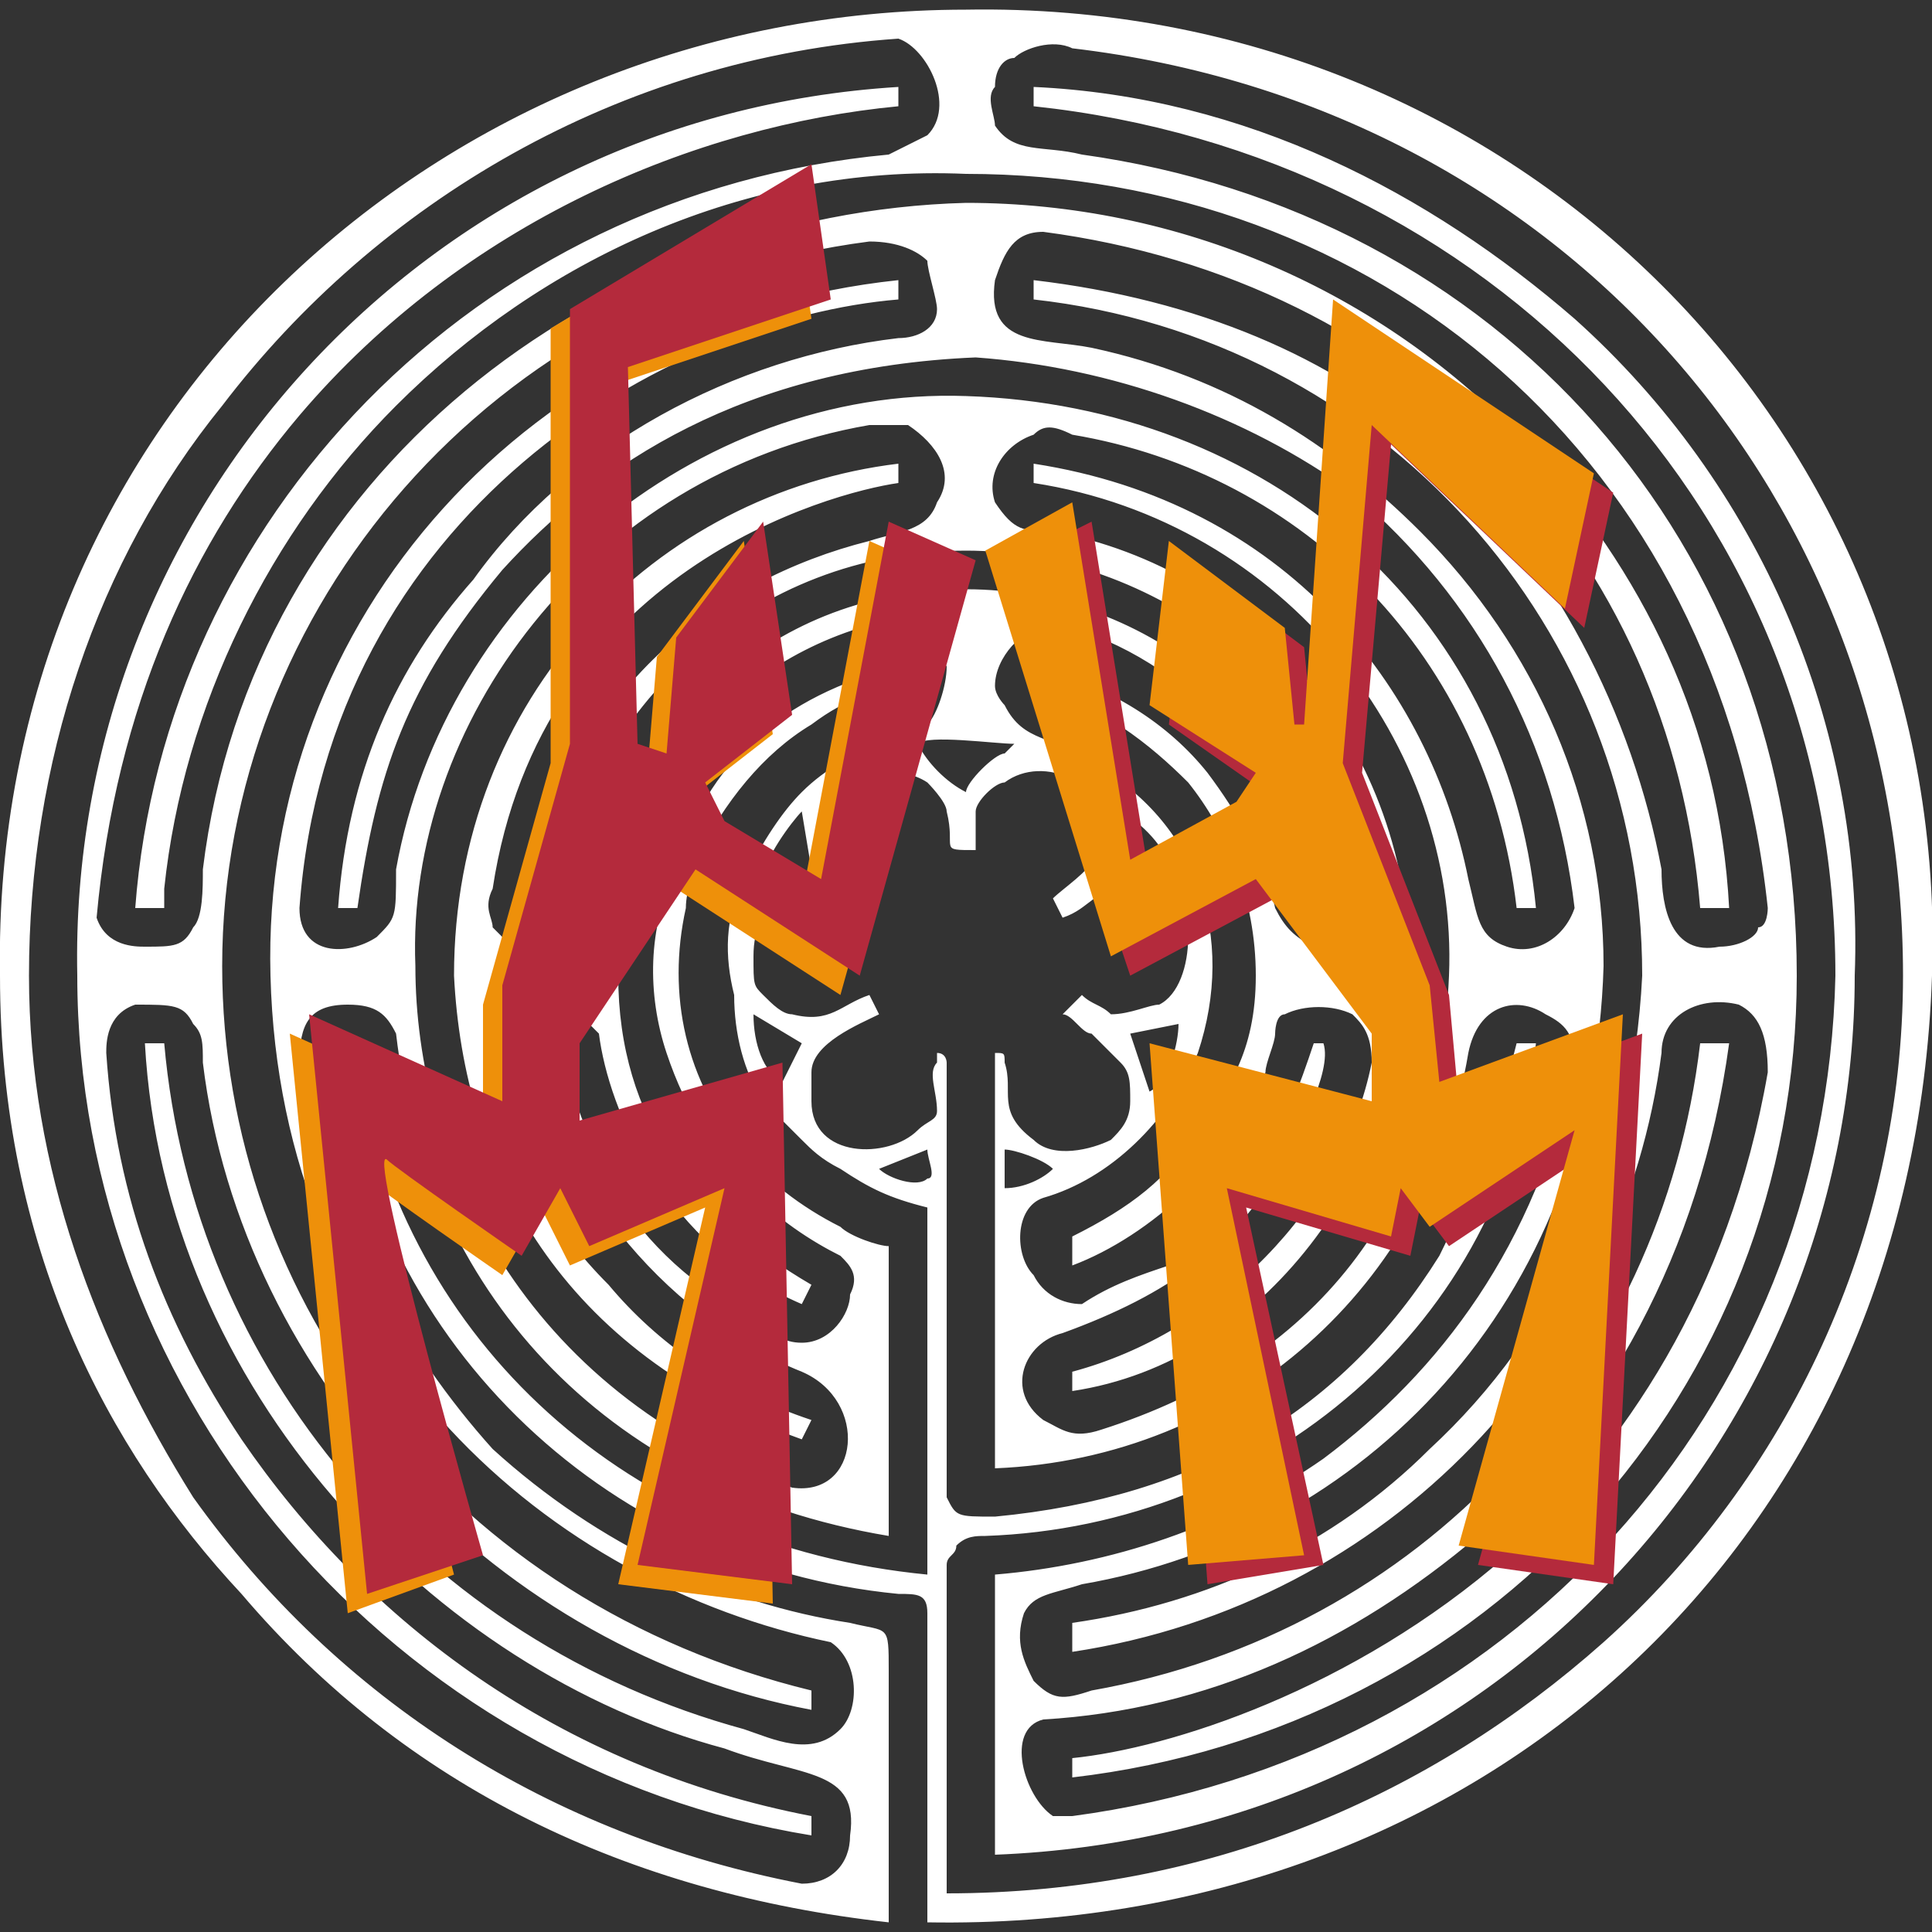
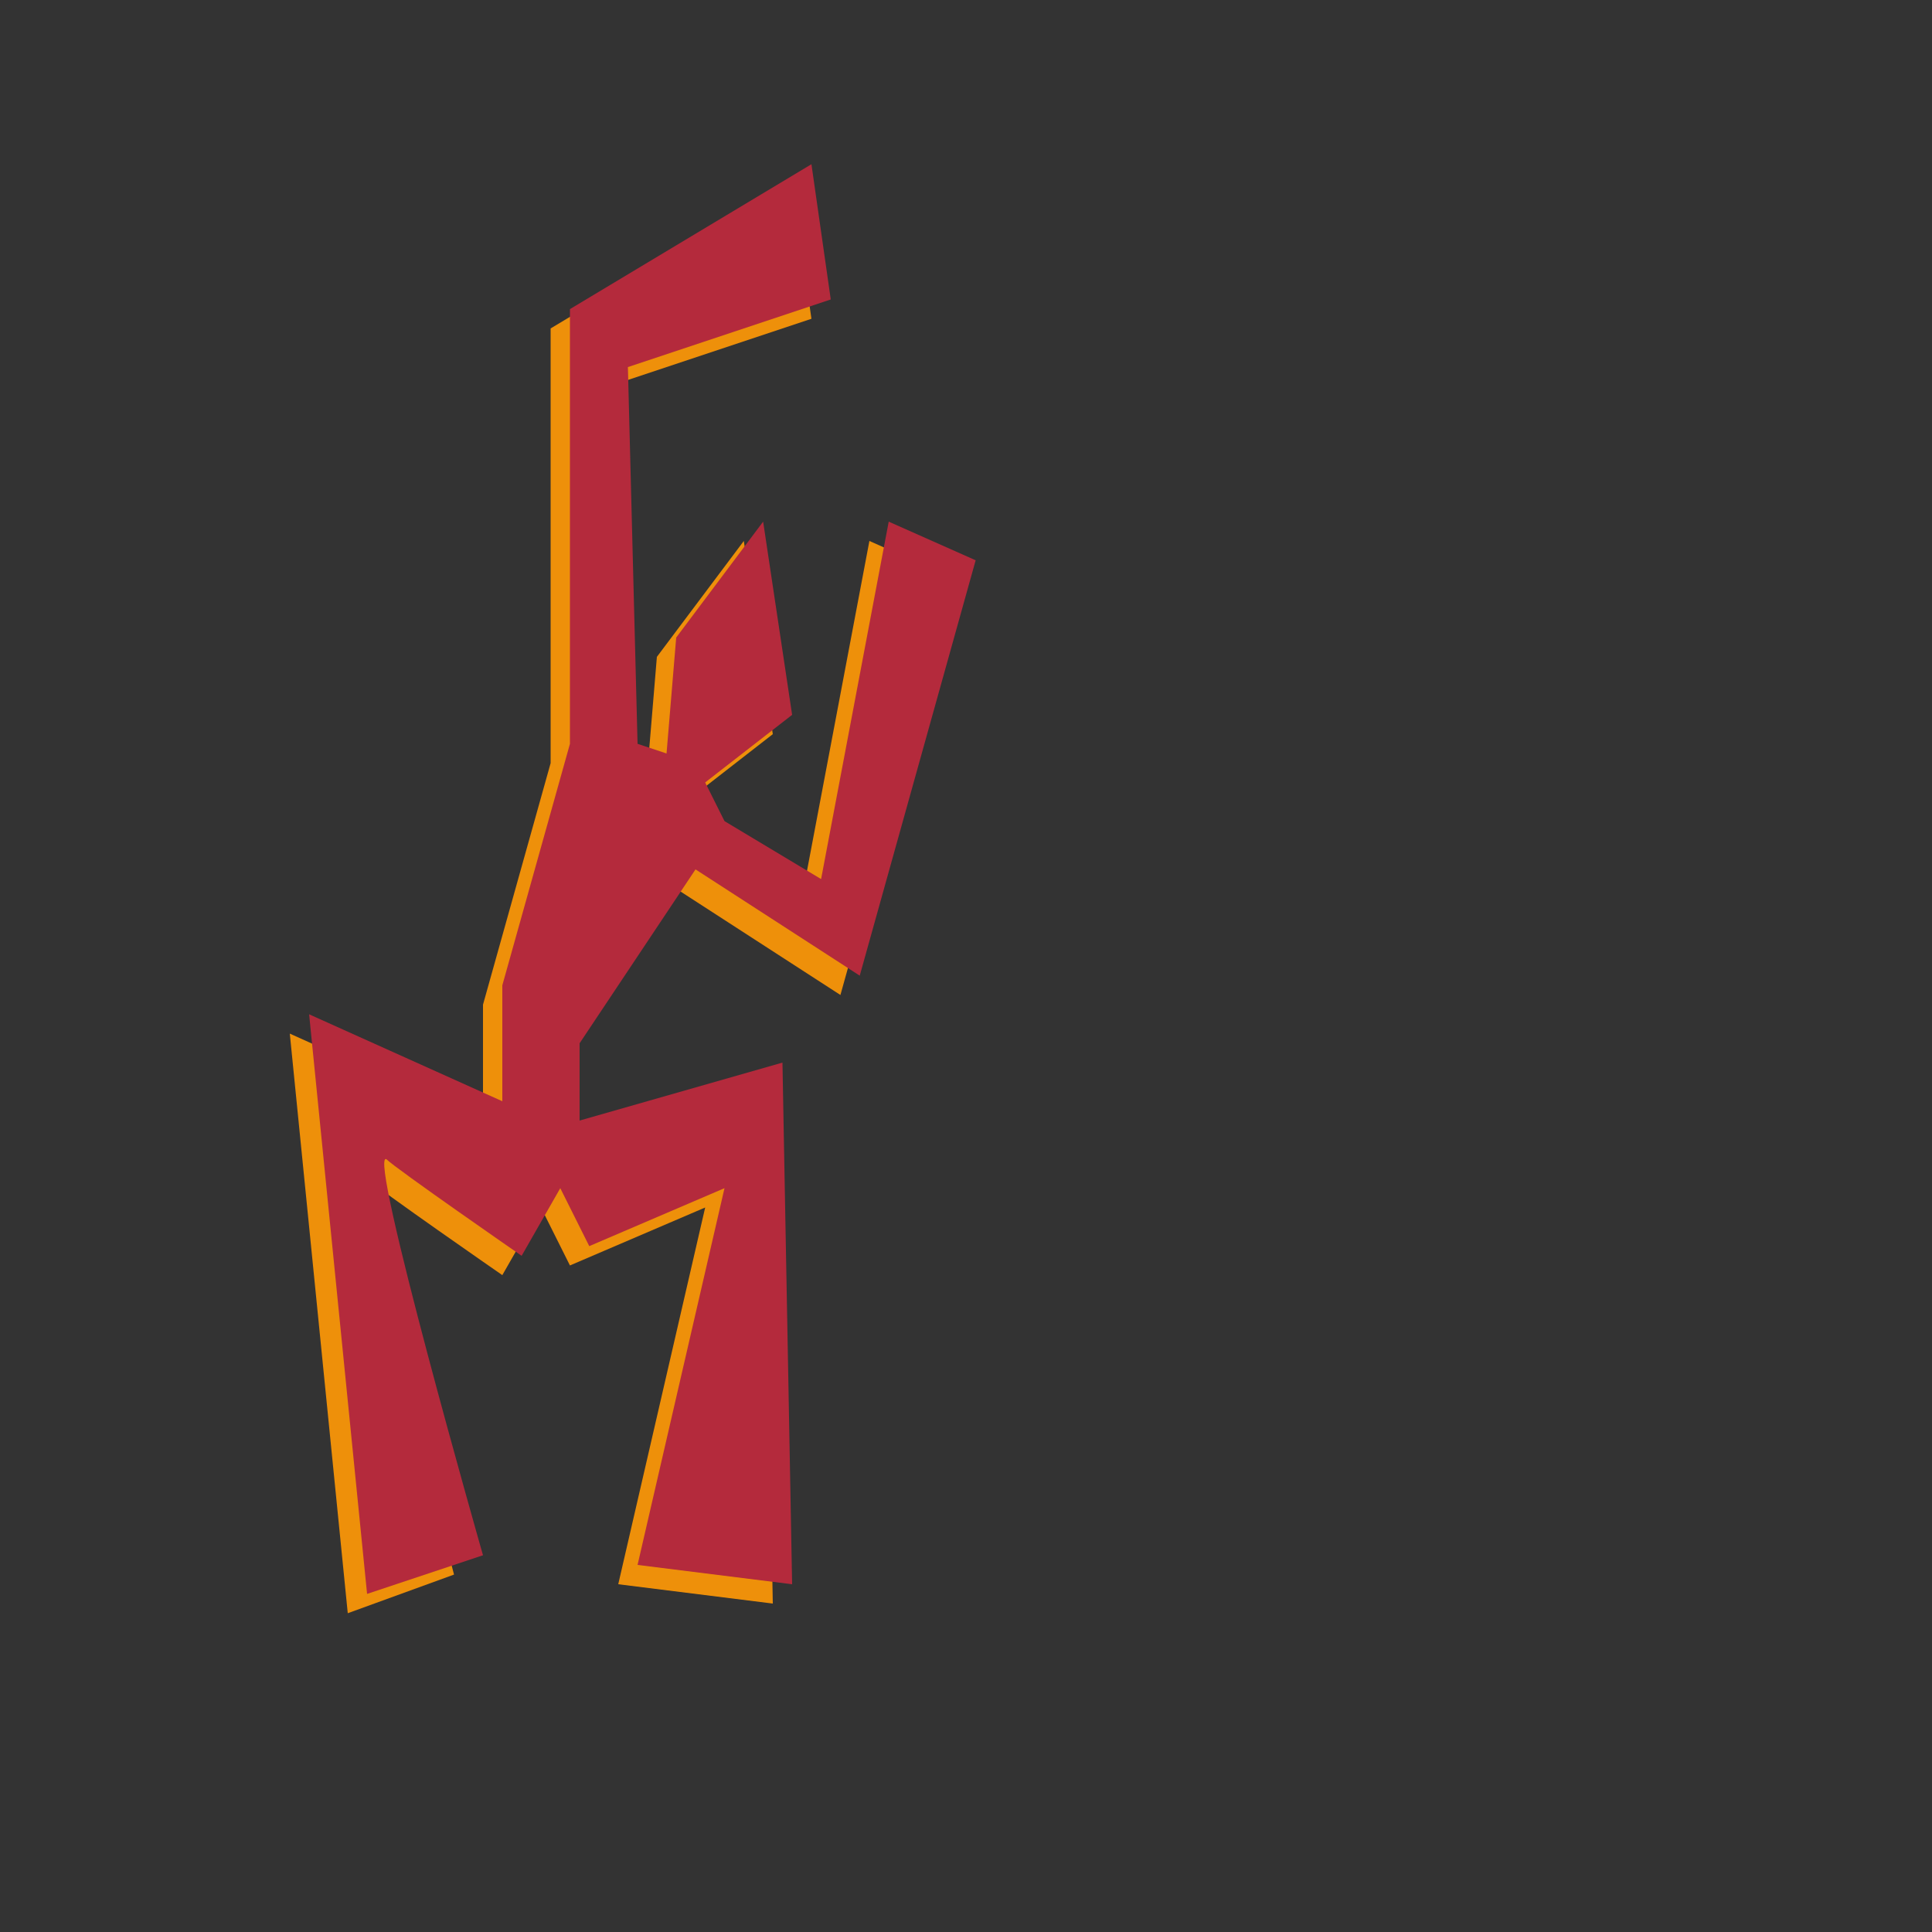
<svg xmlns="http://www.w3.org/2000/svg" xml:space="preserve" width="200px" height="200px" version="1.1" style="shape-rendering:geometricPrecision; text-rendering:geometricPrecision; image-rendering:optimizeQuality; fill-rule:evenodd; clip-rule:evenodd" viewBox="0 0 200 200">
  <rect x="0" y="0" width="200" height="200" fill="#333333" stroke="none" />
  <defs>
    <style type="text/css">  .fil2 {fill:#B42A3C} .fil1 {fill:#EE900A} .fil0 {fill:white}  </style>
  </defs>
  <g id="Layer_x0020_1">
-     <path class="fil0" d="M96 119c0,1 1,3 0,3 -1,1 -4,0 -5,-1l5 -2zm8 0c1,0 4,1 5,2 -1,1 -3,2 -5,2l0 -4zm18 -13c0,2 -1,6 -3,7l-2 -6 5 -1zm-39 2l-2 4c-2,-1 -3,-4 -3,-7l5 3c0,0 0,0 0,0 0,0 0,0 0,0zm33 -24c2,1 5,4 5,6 -3,1 -2,1 -6,0l1 -6zm-37 7c0,-2 3,-6 4,-7l1 6c-1,1 -3,2 -5,1zm16 -14c1,-1 8,0 10,0l-1 1c-1,0 -4,3 -4,4 -2,-1 -4,-3 -5,-5zm-80 31c2,36 30,65 60,73 8,3 14,2 13,9 0,3 -2,5 -5,5 -26,-5 -48,-19 -63,-40 -10,-16 -17,-34 -17,-54 0,-22 7,-43 20,-59 16,-21 41,-36 70,-38 3,1 6,7 3,10 -2,1 -2,1 -4,2 -43,4 -75,38 -78,78 1,0 3,0 3,0 0,0 0,-1 0,-2 2,-19 11,-37 24,-50 15,-15 36,-25 59,-24 42,0 78,29 83,76 0,0 0,2 -1,2 0,1 -2,2 -4,2 -5,1 -6,-4 -6,-8 -3,-16 -11,-32 -24,-44 -10,-9 -24,-15 -41,-17l0 2c36,4 63,34 63,70 -1,20 -9,37 -22,49 -10,10 -23,16 -37,18l0 3c33,-5 57,-31 61,-62 0,-4 4,-6 8,-5 2,1 3,3 3,7 -4,23 -15,39 -27,50 -16,14 -35,20 -45,21l0 2c43,-5 75,-40 75,-83 0,-45 -31,-79 -74,-85 -4,-1 -7,0 -9,-3 0,-1 -1,-3 0,-4 0,-2 1,-3 2,-3 1,-1 4,-2 6,-1 51,6 86,47 86,96 0,27 -12,52 -31,69 -18,16 -41,26 -68,26 0,-10 0,-26 0,-34 0,-1 1,-1 1,-2 1,-1 2,-1 3,-1 29,-1 54,-22 57,-51l-2 0c-2,8 -5,16 -8,22 -10,16 -25,25 -46,27 -4,0 -4,0 -5,-2 0,-6 0,-43 0,-44 0,0 0,-1 0,-1 0,0 0,-1 -1,-1 0,0 0,1 0,1 -1,1 0,3 0,5 0,1 -1,1 -2,2 -3,3 -11,3 -11,-3 0,-1 0,-2 0,-3 0,-3 5,-5 7,-6l-1 -2c-3,1 -4,3 -8,2 -1,0 -2,-1 -3,-2 -1,-1 -1,-1 -1,-4 0,-3 1,-5 4,-5 5,-2 4,0 8,1 0,0 1,-1 1,-2 -1,0 -2,-1 -3,-2 -2,-1 -3,-5 -2,-7 0,-1 1,-1 1,-2 1,-2 6,-3 9,-1 0,0 2,2 2,3 1,4 -1,4 3,4 0,-1 0,-3 0,-4 0,-1 2,-3 3,-3 4,-3 11,0 10,6 0,1 0,2 -1,2 0,1 -3,3 -4,4l1 2c3,-1 3,-3 7,-3 3,0 5,2 6,5 0,3 -1,6 -3,7 -1,0 -3,1 -5,1 -1,-1 -2,-1 -3,-2l-2 2c1,0 2,2 3,2 1,1 2,2 3,3 1,1 1,2 1,4 0,2 -1,3 -2,4 -2,1 -6,2 -8,0 -4,-3 -2,-5 -3,-8 0,-1 0,-1 -1,-1 0,0 0,0 0,1l0 42c25,-1 45,-19 49,-43 1,-5 5,-6 8,-4 2,1 3,2 3,5 -4,19 -14,32 -26,41 -10,7 -22,11 -34,12l0 29c52,-2 89,-44 89,-91 1,-26 -10,-51 -29,-68 -15,-13 -34,-23 -56,-24l0 2c47,5 83,42 83,90 -1,45 -34,81 -79,87 0,0 -1,0 -2,0 -3,-2 -5,-9 -1,-10 17,-1 32,-8 45,-19 13,-12 23,-29 26,-51l-3 0c-4,34 -29,61 -63,67 -3,1 -4,1 -6,-1 -1,-2 -2,-4 -1,-7 1,-2 3,-2 6,-3 29,-5 53,-29 54,-64 0,-17 -7,-33 -19,-45 -9,-9 -20,-16 -34,-19 -5,-1 -11,0 -10,-7 1,-3 2,-5 5,-5 38,5 65,33 68,70 0,0 3,0 3,0 -1,-19 -9,-35 -21,-48 -15,-16 -36,-25 -58,-25 -38,1 -74,28 -79,69 0,2 0,5 -1,6 -1,2 -2,2 -5,2 -1,0 -4,0 -5,-3 2,-22 10,-39 21,-52 17,-20 41,-30 62,-32l0 -2c-49,3 -86,44 -85,92 0,44 33,82 76,89 0,-1 0,-2 0,-2 -26,-5 -46,-20 -59,-39 -8,-12 -13,-25 -14,-40 0,-1 0,-4 3,-5 4,0 5,0 6,2 1,1 1,2 1,4 4,33 31,61 63,67l0 -2c-37,-9 -61,-40 -61,-75 0,-37 28,-70 67,-75 3,0 5,1 6,2 0,1 1,4 1,5 0,2 -2,3 -4,3 -17,2 -34,11 -44,25 -8,9 -13,20 -14,34l2 0c2,-14 5,-23 15,-35 10,-11 25,-21 49,-22 14,1 28,6 39,14 13,11 21,26 23,43 -1,3 -4,5 -7,4 -3,-1 -3,-3 -4,-7 -4,-20 -19,-39 -45,-43l0 2c26,4 44,27 43,51 -1,24 -14,40 -36,47 -3,1 -4,0 -6,-1 -4,-3 -2,-8 2,-9 11,-4 18,-9 23,-18 1,-2 5,-9 4,-12l-1 0c-3,9 -6,16 -15,23 -3,1 -6,2 -9,4 -2,0 -4,-1 -5,-3 -2,-2 -2,-7 1,-8 7,-2 13,-8 16,-15 4,-12 0,-24 -11,-30 -4,-3 -7,-2 -9,-6 0,0 -1,-1 -1,-2 0,-3 3,-6 5,-6 1,0 2,0 3,0 13,4 23,16 25,29l2 0c-2,-19 -19,-33 -38,-33 -20,0 -34,14 -38,31 -1,3 -1,4 -3,6 -1,1 -4,1 -6,0 -1,-1 -1,-1 -2,-2 0,-1 -1,-2 0,-4 5,-33 35,-41 42,-42l0 -2c-25,3 -46,24 -46,53 1,20 11,39 36,48l1 -2c-9,-3 -16,-8 -21,-14 -6,-6 -10,-13 -12,-23 -1,-4 2,-6 5,-6 2,0 3,0 5,2 0,0 1,1 1,1 1,8 7,22 21,28l1 -2c-12,-7 -20,-17 -20,-32 -1,-16 9,-31 25,-36 2,0 3,-1 5,0 2,1 3,2 4,4 0,2 -1,5 -2,6 -1,1 -8,2 -13,7 -2,2 -4,5 -6,9 -2,4 -2,8 -1,12 0,4 1,8 3,11 1,1 3,3 4,4 1,1 2,2 4,3 3,2 5,3 9,4 0,4 0,37 0,38 -31,-3 -54,-24 -59,-53 0,-1 0,-1 0,-2 0,0 -2,0 -2,0 3,30 27,54 58,57 2,0 3,0 3,2 0,0 0,29 0,32 57,1 102,-39 104,-98 2,-56 -43,-101 -100,-100 -54,0 -101,42 -100,100 0,28 11,49 25,64 17,20 40,31 67,34l0 -26c0,-5 0,-4 -4,-5 -13,-2 -26,-8 -37,-18 -9,-10 -17,-24 -20,-40 0,-4 1,-6 5,-6 3,0 4,1 5,3 3,26 21,47 51,52l0 -30c-1,0 -4,-1 -5,-2 -4,-2 -8,-5 -10,-8 -6,-7 -8,-16 -6,-25 0,-2 1,-4 1,-5 3,-6 7,-11 12,-14 4,-3 6,-3 9,-4l0 -2c-12,3 -20,10 -23,21 -3,6 -3,13 -1,19 4,12 12,18 18,21 1,1 2,2 1,4 0,2 -2,5 -5,5 -2,0 -3,-1 -4,-2 -6,-3 -11,-7 -15,-13 -2,-4 -5,-10 -6,-16l-3 0c2,13 13,28 28,34 7,3 6,13 -1,12 -28,-10 -39,-34 -39,-54 -1,-25 18,-51 47,-56 1,0 3,0 4,0 3,2 5,5 3,8 -1,3 -4,3 -7,4 -16,4 -32,16 -35,38l2 0c4,-21 21,-37 43,-37 19,0 39,14 42,35 0,2 0,4 -1,5 -1,1 -3,2 -5,1 -2,-1 -3,-2 -4,-4 -1,-5 -4,-10 -7,-14 -4,-5 -10,-9 -18,-11l0 2c7,2 12,6 16,10 4,5 7,12 7,20 0,8 -3,12 -6,16 -3,5 -7,8 -13,11l0 3c8,-3 17,-11 20,-20 0,-1 1,-3 1,-4 0,0 0,-2 1,-2 2,-1 5,-1 7,0 1,1 2,2 2,5 -3,15 -16,28 -31,32 0,0 0,2 0,2 20,-3 34,-23 35,-43 0,-24 -16,-42 -37,-46 -3,0 -4,0 -6,-3 -1,-3 1,-6 4,-7 1,-1 2,-1 4,0 24,4 43,23 46,49l2 0c-3,-31 -28,-52 -59,-53 -28,-1 -54,21 -59,49 0,5 0,5 -2,7 -3,2 -8,2 -8,-3 3,-41 38,-61 62,-63l0 -2c-38,4 -66,35 -65,72 1,39 29,63 58,69 3,2 3,7 1,9 -3,3 -7,1 -10,0 -33,-9 -57,-37 -60,-71l-2 0z" />
    <path class="fil1" d="M82 19l-25 15 0 45 -7 25 0 12 -20 -9 6 60 11 -4c0,0 -11,-42 -9,-41 1,1 14,10 14,10l4 -7 3 6 14 -6 -9 39 16 2 -1 -54 -21 6 0 -9 12 -17 17 11 12 -43 -9 -4 -7 37 -10 -6 -2 -4 9 -7 -3 -20 -9 12 -1 12 -3 -1 -1 -39 21 -7 -2 -14 0 0z" />
    <path class="fil2" d="M84 17l-25 15 0 45 -7 25 0 12 -20 -9 6 60 12 -4c0,0 -12,-42 -10,-41 1,1 14,10 14,10l4 -7 3 6 14 -6 -9 39 16 2 -1 -54 -21 6 0 -8 12 -18 17 11 12 -43 -9 -4 -7 37 -10 -6 -2 -4 9 -7 -3 -20 -9 12 -1 12 -3 -1 -1 -39 21 -7 -2 -14 0 0z" />
    <g>
-       <path class="fil2" d="M113 54l-10 5 14 42 15 -8 12 16 0 7 -23 -6 4 54 12 -2 -8 -37 17 5 1 -5 3 4 15 -10 -12 43 14 2 3 -57 -19 7 -1 -11 -9 -23 3 -34 20 19 3 -14 -27 -18 -3 44 -1 0 -1 -10 -12 -9 -2 17 10 7 -1 2 -11 7 -6 -37 0 0zm0 0l0 0 0 0z" />
-     </g>
+       </g>
    <g>
-       <path class="fil1" d="M111 52l-9 5 13 42 15 -8 12 16 0 7 -23 -6 4 54 12 -1 -8 -38 17 5 1 -5 3 4 15 -10 -12 43 14 2 3 -57 -19 7 -1 -10 -9 -23 3 -35 20 19 3 -14 -27 -18 -3 44 -1 0 -1 -10 -12 -9 -2 17 11 7 -2 3 -11 6 -6 -37 0 0zm0 0l0 0 0 0z" />
-     </g>
+       </g>
  </g>
</svg>